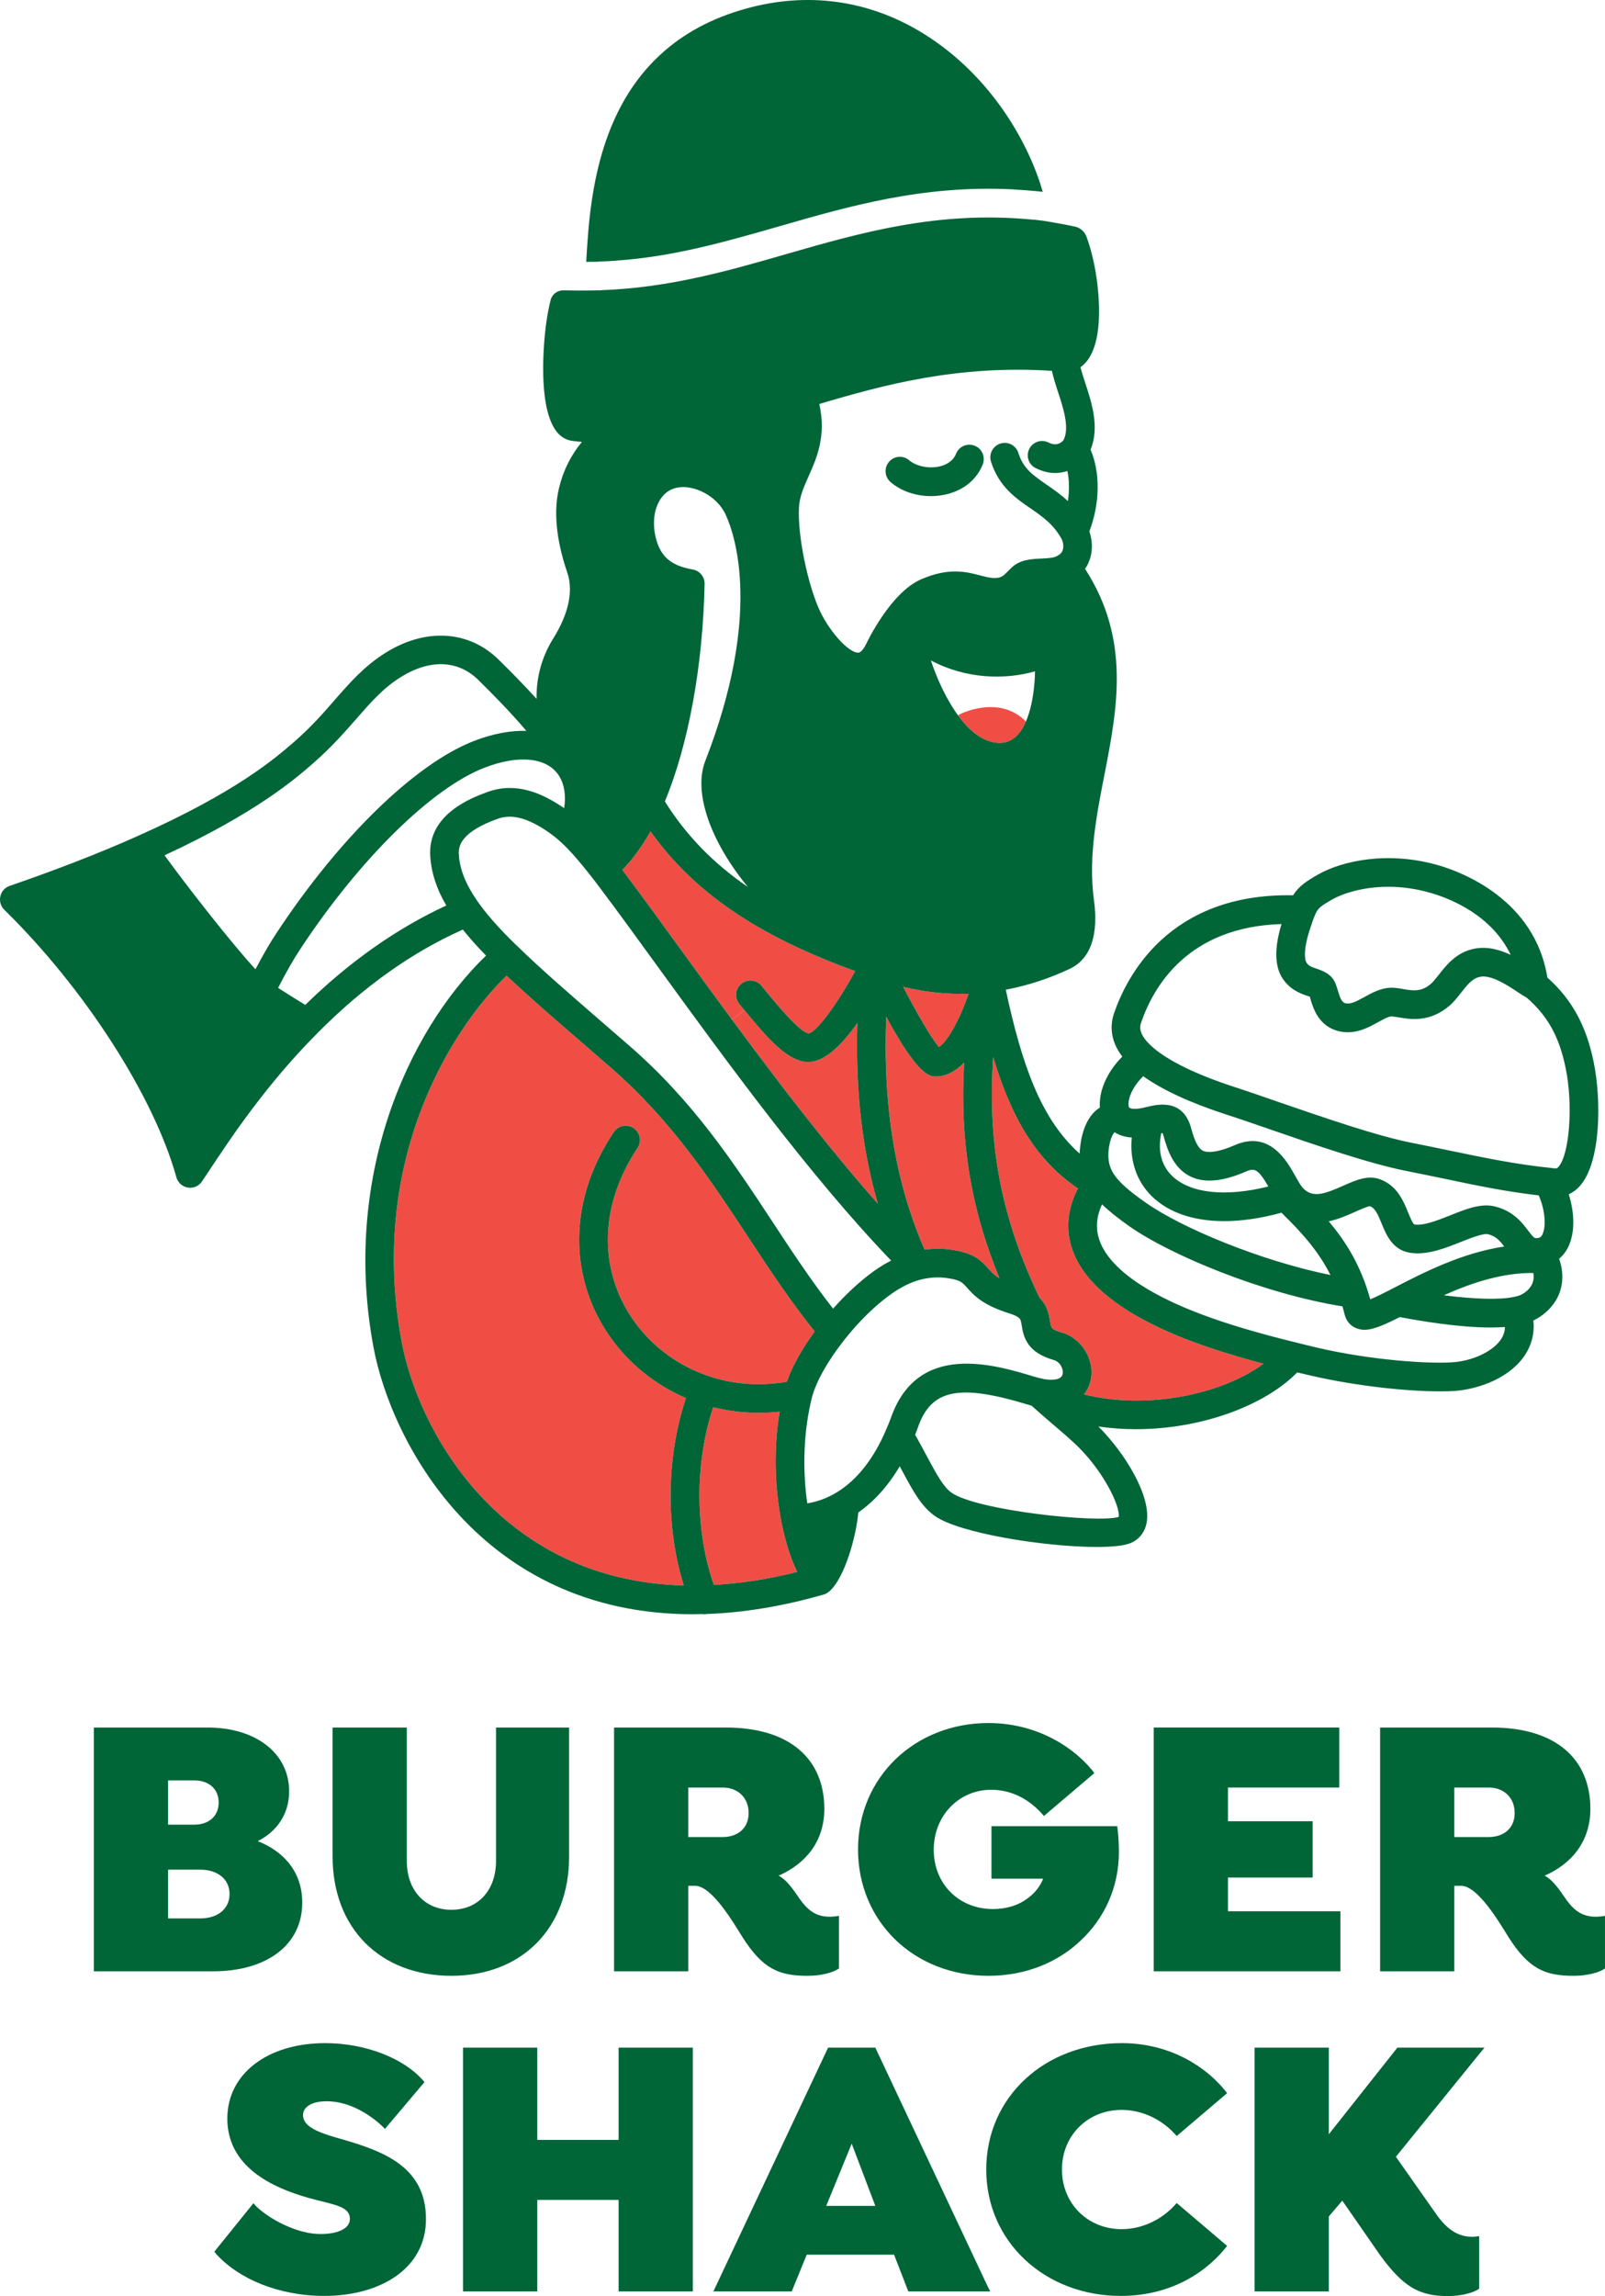
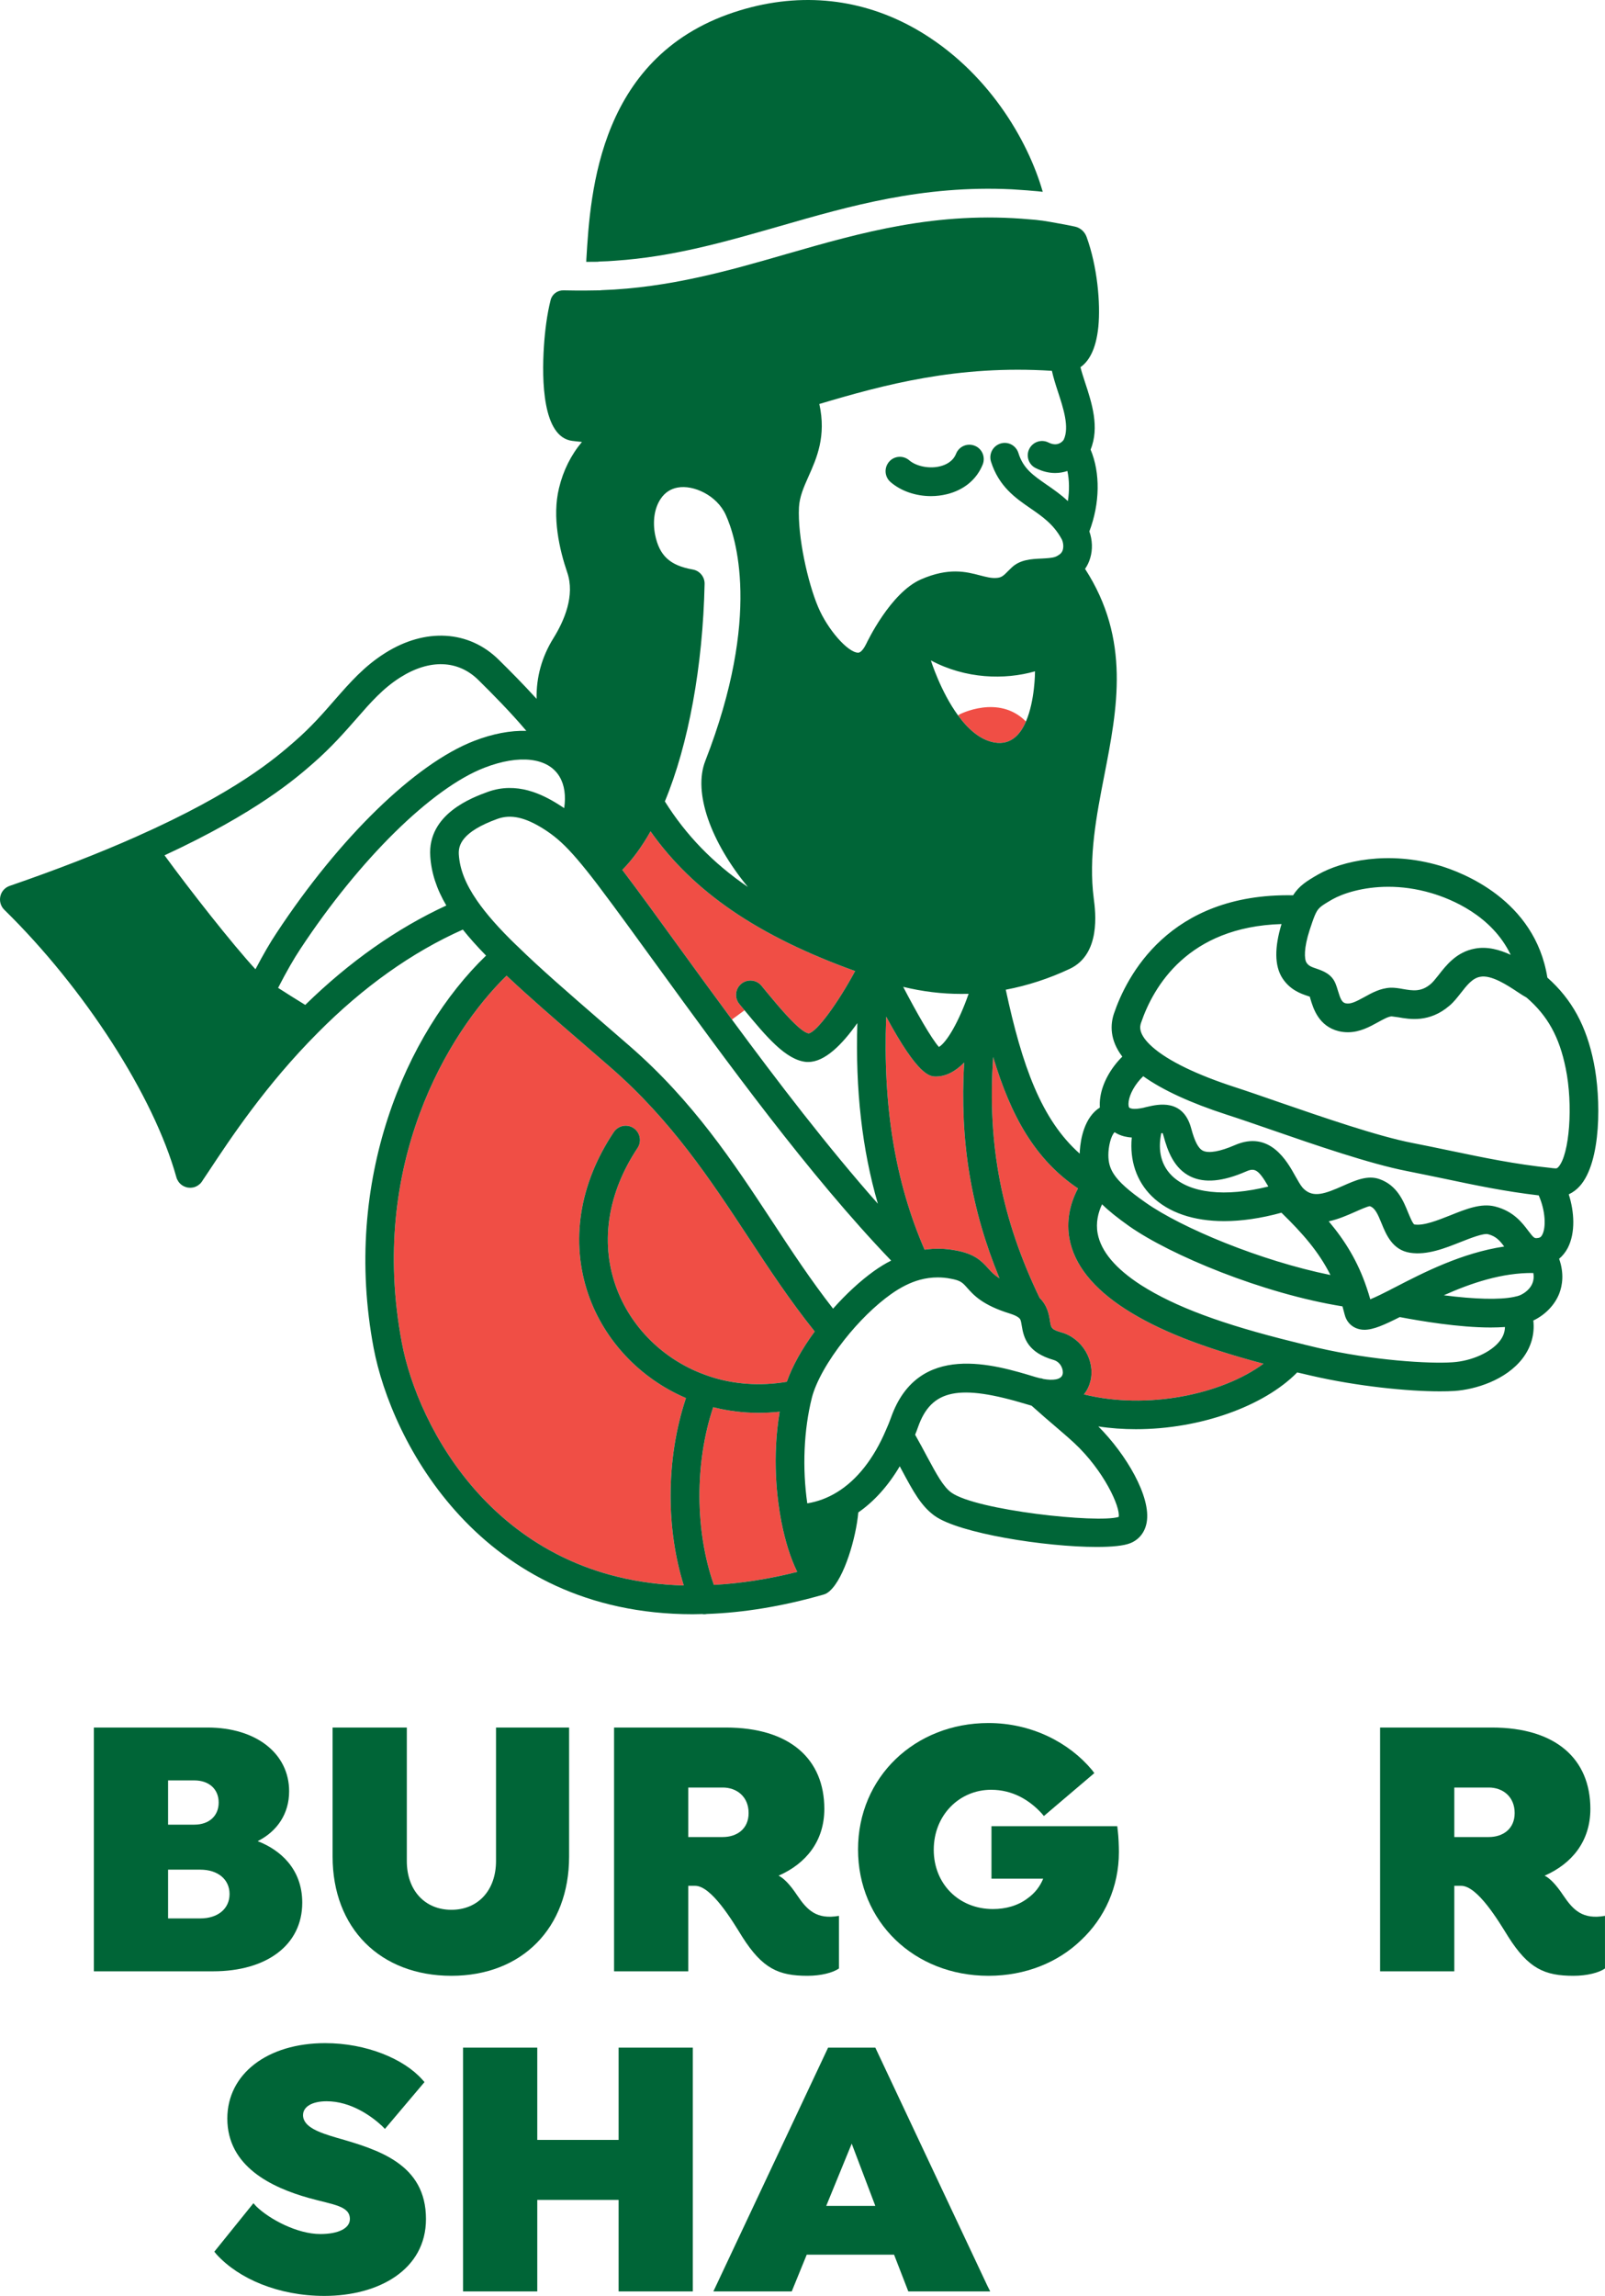
<svg xmlns="http://www.w3.org/2000/svg" width="495.69pt" height="708.66pt" viewBox="0 0 495.69 708.66" version="1.1">
  <defs>
    <clipPath id="clip1">
      <path d="M 426 533 L 495.691 533 L 495.691 610 L 426 610 Z M 426 533 " />
    </clipPath>
    <clipPath id="clip2">
      <path d="M 66 630 L 132 630 L 132 708.66 L 66 708.66 Z M 66 630 " />
    </clipPath>
    <clipPath id="clip3">
      <path d="M 304 630 L 379 630 L 379 708.66 L 304 708.66 Z M 304 630 " />
    </clipPath>
    <clipPath id="clip4">
      <path d="M 387 631 L 459 631 L 459 708.66 L 387 708.66 Z M 387 631 " />
    </clipPath>
  </defs>
  <g id="surface1">
    <path style=" stroke:none;fill-rule:nonzero;fill:rgb(94.099%,30.6%,27.1%);fill-opacity:1;" d="M 296.316 220.504 C 296.316 220.504 308.441 214.16 316.848 222.688 C 315.078 226.848 312.098 229.973 307.23 229.18 C 302.746 228.441 298.941 224.988 295.902 220.828 L 296.316 220.504 " />
    <path style=" stroke:none;fill-rule:nonzero;fill:rgb(94.099%,30.6%,27.1%);fill-opacity:1;" d="M 306.73 326.234 C 312.246 344.641 319.797 357.977 332.926 366.797 C 330.242 371.871 329.355 377.18 330.301 382.344 C 331.773 390.336 337.617 397.652 347.645 404.086 C 357.734 410.547 371.07 415.824 390.215 420.898 C 377.324 430.43 354.164 435.207 334.754 430.371 C 335.758 429.129 336.406 427.715 336.762 426.297 C 338.324 419.984 334.254 413.082 327.883 411.254 C 324.695 410.34 324.637 409.895 324.281 407.773 C 323.988 405.855 323.543 403.023 321.066 400.574 C 309.414 376.355 304.871 353.609 306.73 326.234 " />
-     <path style=" stroke:none;fill-rule:nonzero;fill:rgb(94.099%,30.6%,27.1%);fill-opacity:1;" d="M 299.148 306.734 C 296.109 315.438 292.363 321.75 289.973 323.137 C 287.613 320.48 283.039 312.457 278.941 304.578 C 284.867 306.027 290.859 306.762 296.875 306.762 C 297.645 306.762 298.41 306.762 299.148 306.734 " />
    <path style=" stroke:none;fill-rule:nonzero;fill:rgb(94.099%,30.6%,27.1%);fill-opacity:1;" d="M 285.547 385.707 C 276.52 364.906 272.629 341.691 273.688 313.785 C 283.66 332.254 287.23 332.254 289.09 332.254 C 291.27 332.254 294.367 331.426 297.762 327.945 C 296.375 352.164 299.855 373.078 308.676 394.527 C 307.023 393.523 306.141 392.52 305.281 391.578 C 303.012 389.012 300.828 386.945 295.195 385.941 C 292.008 385.324 288.766 385.234 285.547 385.707 " />
    <path style=" stroke:none;fill-rule:nonzero;fill:rgb(94.099%,30.6%,27.1%);fill-opacity:1;" d="M 234.305 436.062 C 236.461 436.062 238.645 435.945 240.797 435.711 C 238.379 450.074 240 462.762 241.297 469.547 C 241.297 469.605 241.297 469.664 241.328 469.723 C 242.508 475.711 244.188 481.051 246.223 485.152 C 237.316 487.395 228.699 488.719 220.473 489.164 C 214.602 472.555 214.539 451.375 220.266 434.32 C 224.809 435.473 229.559 436.062 234.305 436.062 " />
-     <path style=" stroke:none;fill-rule:nonzero;fill:rgb(94.099%,30.6%,27.1%);fill-opacity:1;" d="M 229.941 311.809 C 236.52 319.742 242.715 327.266 249.113 327.77 C 249.293 327.77 249.469 327.77 249.645 327.77 C 254.75 327.77 260.09 322.398 264.781 315.762 C 264.16 336.469 266.254 354.789 271.121 371.516 C 255.605 353.992 240.148 333.785 226.047 314.672 L 229.941 311.809 " />
    <path style=" stroke:none;fill-rule:nonzero;fill:rgb(94.099%,30.6%,27.1%);fill-opacity:1;" d="M 192.18 268.504 C 195.336 265.285 198.258 261.305 200.91 256.586 C 214.188 275.348 234.129 288.914 264.102 299.715 C 258.672 309.773 252.273 318.445 249.793 318.945 C 247.141 318.711 240.383 310.57 236.754 306.172 L 235.16 304.227 C 233.598 302.34 230.797 302.102 228.906 303.664 C 227.051 305.23 226.785 308.004 228.348 309.891 L 229.941 311.809 L 226.047 314.672 C 220.559 307.266 215.277 300.008 210.293 293.133 C 203.742 284.105 197.578 275.582 192.27 268.59 C 192.238 268.562 192.211 268.531 192.18 268.504 " />
    <path style=" stroke:none;fill-rule:nonzero;fill:rgb(94.099%,30.6%,27.1%);fill-opacity:1;" d="M 230.973 381.664 C 237.344 391.371 243.953 401.398 251.621 410.961 C 247.609 416.387 244.66 421.754 243.008 426.477 C 234.867 427.863 226.664 427.301 219.172 424.824 C 219.086 424.793 219.023 424.766 218.938 424.734 C 205.336 420.223 194.57 409.691 190.055 396.59 C 185.363 382.961 187.812 367.977 196.898 354.316 C 198.258 352.281 197.695 349.539 195.691 348.184 C 193.656 346.824 190.91 347.387 189.555 349.422 C 178.875 365.41 176.102 383.168 181.68 399.453 C 186.605 413.762 197.727 425.473 211.855 431.488 C 208.699 440.93 207.105 451.312 207.105 461.641 C 207.105 471.168 208.465 480.668 211.18 489.34 C 153.359 487.805 128.93 440.223 124.094 414.379 C 113.738 359.57 138.312 318.77 156.453 301.129 C 163.035 307.352 171 314.258 180.027 322.047 C 182.77 324.434 185.633 326.91 188.609 329.48 C 207.344 345.793 219.352 364.023 230.973 381.664 " />
    <path style=" stroke:none;fill-rule:nonzero;fill:rgb(0%,39.6%,21.599%);fill-opacity:1;" d="M 481.312 360.16 C 480.867 360.66 480.66 360.629 480.281 360.602 C 479.953 360.602 479.66 360.543 479.246 360.512 C 479.188 360.484 479.156 360.484 479.098 360.484 C 467.859 359.332 458.066 357.266 447.711 355.113 C 443.906 354.316 440.102 353.523 436.148 352.754 C 425.406 350.66 408.594 344.848 395.055 340.188 C 389.949 338.418 385.289 336.797 381.543 335.586 C 369.594 331.719 360.742 327.414 355.906 323.137 C 351.273 319.035 352.102 316.617 352.395 315.703 C 356.23 304.434 366.91 286.055 395.789 285.199 C 393.578 292.457 393.637 298.059 395.996 301.809 C 398.359 305.523 401.777 306.703 403.844 307.383 C 404.078 307.473 404.316 307.531 404.523 307.617 C 404.582 307.824 404.641 308.031 404.699 308.27 C 405.586 311.219 407.238 316.734 413.461 318.27 C 414.465 318.504 415.406 318.594 416.293 318.594 C 419.98 318.594 423.02 316.91 425.586 315.496 C 427.148 314.641 428.773 313.727 429.805 313.695 C 430.102 313.727 431.016 313.844 431.781 313.961 C 435.41 314.609 441.457 315.672 447.594 310.449 C 448.98 309.301 450.102 307.824 451.223 306.41 C 453.02 304.109 454.762 301.895 457.121 301.484 C 460.602 300.773 465.707 304.195 468.742 306.203 C 469.809 306.91 470.723 307.5 471.457 307.883 C 477.98 313.488 481.605 320.066 483.555 329.742 C 485.883 341.012 484.734 356.352 481.312 360.16 Z M 473.316 395.973 C 472.641 397.801 470.926 399.098 469.539 399.719 C 469.012 399.953 468.363 400.133 467.594 400.277 C 463.141 401.223 455.352 400.988 445.91 399.777 C 454.199 396.062 463.906 392.758 473.555 392.902 C 473.762 394.023 473.672 395.059 473.316 395.973 Z M 463.199 413.879 C 460.516 417.359 454.527 420.074 448.598 420.457 C 441.488 420.961 423.844 419.898 406.91 415.973 C 404.492 415.414 402.133 414.824 399.805 414.234 C 399.715 414.203 399.625 414.172 399.535 414.172 C 377.41 408.715 362.898 403.316 352.426 396.652 C 344.551 391.578 340.035 386.238 339.004 380.719 C 338.383 377.355 339.148 374.258 340.359 371.695 C 342.453 373.758 345.168 375.91 348.707 378.422 C 361.453 387.387 389.98 399.246 414.613 403.199 C 414.848 404.027 415.082 404.883 415.289 405.734 C 415.762 407.625 416.941 409.07 418.621 409.836 C 419.48 410.219 420.395 410.426 421.367 410.426 C 424.172 410.426 427.562 408.895 432.312 406.504 C 438.832 407.742 450.57 409.719 460.395 409.719 C 461.93 409.719 463.406 409.66 464.793 409.57 C 464.762 411.137 464.23 412.551 463.199 413.879 Z M 345.492 468.188 C 338.945 470.195 301.477 466.152 293.809 460.664 C 291.301 458.836 289.324 455.148 286.316 449.574 C 285.254 447.566 284.043 445.324 282.629 442.816 C 282.953 442.051 283.246 441.227 283.543 440.398 C 287.645 428.805 296.168 427.066 317.262 433.465 C 317.734 433.613 318.176 433.73 318.59 433.852 C 321.688 436.625 324.016 438.629 326.141 440.43 C 328.059 442.082 329.801 443.555 331.688 445.297 C 340.922 453.852 346.082 465.18 345.492 468.188 Z M 258.469 460.578 C 255.637 462.316 252.566 463.469 249.32 464 C 247.758 453.086 248.23 441.402 250.738 431.402 C 251.977 426.535 255.637 420.016 260.77 413.523 C 265.191 407.922 270.266 402.934 275.105 399.48 C 278.113 397.328 281.152 395.797 284.102 395 C 285.961 394.496 287.789 394.262 289.617 394.262 C 290.945 394.262 292.242 394.379 293.57 394.645 C 296.672 395.203 297.262 395.855 298.676 397.445 C 300.684 399.719 303.453 402.816 311.863 405.41 C 313.277 405.855 314.047 406.266 314.488 406.59 C 314.605 406.68 314.723 406.797 314.844 406.887 C 315.195 407.242 315.312 407.652 315.551 409.129 C 316.168 413.082 317.496 417.477 325.434 419.75 C 327.613 420.398 328.531 422.789 328.176 424.172 C 327.734 425.945 324.93 426.09 322.305 425.621 C 322.246 425.621 322.188 425.59 322.129 425.59 C 321.832 425.441 321.508 425.383 321.215 425.383 C 320.773 425.266 320.328 425.148 319.855 425.027 C 307.172 421.164 283.543 413.938 275.195 437.48 C 274.723 438.805 274.191 440.105 273.602 441.402 C 269.855 450.223 264.633 456.832 258.469 460.578 Z M 220.473 489.164 C 214.602 472.555 214.539 451.375 220.266 434.324 C 224.809 435.473 229.559 436.062 234.305 436.062 C 236.461 436.062 238.645 435.945 240.797 435.711 C 238.379 450.074 240 462.762 241.297 469.547 C 241.297 469.605 241.297 469.664 241.328 469.723 C 242.508 475.711 244.188 481.051 246.223 485.152 C 237.316 487.395 228.699 488.719 220.473 489.164 Z M 124.094 414.379 C 113.738 359.57 138.312 318.77 156.453 301.129 C 163.035 307.352 171 314.258 180.027 322.047 C 182.77 324.434 185.633 326.91 188.609 329.48 C 207.344 345.793 219.352 364.023 230.973 381.664 C 237.344 391.371 243.953 401.398 251.621 410.957 C 247.609 416.387 244.66 421.754 243.008 426.477 C 234.867 427.859 226.664 427.301 219.172 424.824 C 219.086 424.793 219.023 424.766 218.938 424.734 C 205.336 420.223 194.57 409.688 190.055 396.59 C 185.363 382.961 187.812 367.977 196.898 354.316 C 198.258 352.281 197.695 349.539 195.691 348.184 C 193.656 346.824 190.91 347.387 189.555 349.422 C 178.875 365.41 176.102 383.168 181.68 399.453 C 186.605 413.762 197.727 425.473 211.855 431.492 C 208.699 440.93 207.105 451.312 207.105 461.641 C 207.105 471.168 208.465 480.668 211.18 489.34 C 153.359 487.805 128.93 440.223 124.094 414.379 Z M 147.309 277.941 C 143.77 272.809 142 268.297 141.703 263.723 C 141.527 260.922 142.562 256.73 153.684 252.719 C 157.754 251.273 162.148 252.219 167.902 255.848 C 169.465 256.848 170.82 257.82 172.238 259.031 C 175.098 261.449 178.258 264.961 182.738 270.684 C 182.738 270.715 182.77 270.742 182.801 270.773 L 182.828 270.805 L 183.008 271.039 C 183.715 271.922 184.422 272.867 185.219 273.93 C 190.469 280.863 196.605 289.359 203.125 298.324 C 224.098 327.176 249.883 362.695 275.223 389.07 C 273.453 389.953 271.684 391.047 269.941 392.285 C 265.695 395.324 261.328 399.363 257.285 403.906 C 250.473 395.176 244.57 386.238 238.379 376.797 C 226.43 358.652 214.07 339.891 194.422 322.812 C 191.441 320.215 188.582 317.738 185.809 315.348 C 175.633 306.527 166.809 298.887 159.906 292.133 C 159.789 292.043 159.699 291.953 159.613 291.867 C 154.125 286.586 150.113 282.012 147.309 277.941 Z M 94.27 310.156 C 91.938 308.738 88.605 306.645 85.891 304.902 C 88.457 299.891 90.789 295.848 92.793 292.84 C 111.055 265.168 133.355 243.219 149.641 236.938 C 160.348 232.805 169.172 233.781 172.738 239.59 C 172.77 239.621 172.77 239.648 172.797 239.68 L 172.797 239.711 C 172.797 239.711 172.797 239.738 172.828 239.738 C 172.855 239.77 172.855 239.77 172.855 239.797 C 174.332 242.273 174.805 245.609 174.242 249.414 C 173.715 249.062 173.152 248.707 172.594 248.352 C 167.461 245.109 159.582 241.184 150.672 244.398 C 146.07 246.082 131.969 251.156 132.887 264.312 C 133.211 269.328 134.801 274.312 137.84 279.477 C 122.559 286.527 107.926 296.82 94.27 310.156 Z M 96.746 235.551 C 102.383 230.621 106.48 225.934 110.109 221.805 C 114.508 216.758 118.312 212.422 123.652 209.059 C 132.68 203.363 141.469 203.66 147.781 209.914 C 152.207 214.281 157.664 219.797 162.562 225.578 C 157.695 225.43 152.207 226.434 146.426 228.676 C 128.281 235.695 104.891 258.41 85.418 287.941 C 83.473 290.836 81.289 294.609 78.898 299.152 C 71.641 291.277 58.543 274.578 50.816 263.988 C 79.281 250.801 91.406 240.211 96.746 235.551 Z M 475.234 368.949 L 475.234 368.98 C 477.328 373.73 477.508 378.832 476.324 381.074 C 475.914 381.871 475.5 382.02 475.059 382.078 L 475.027 382.078 C 473.938 382.254 473.789 382.254 471.961 379.836 C 470.16 377.445 467.418 373.789 461.723 372.371 C 457.445 371.281 452.785 373.141 447.887 375.113 C 444.055 376.621 439.688 378.391 436.797 377.918 C 436.266 377.621 435.379 375.41 434.879 374.23 C 433.434 370.66 431.457 365.793 425.996 363.906 C 422.34 362.637 418.652 364.289 414.758 366 C 409.242 368.449 405.672 369.746 402.723 367.004 C 402.547 366.855 402.367 366.621 402.223 366.473 C 401.633 365.793 400.836 364.379 400.066 363.02 C 397.5 358.391 392.133 348.711 381.305 353.461 C 376.793 355.41 373.34 356.027 371.539 355.172 C 370.098 354.465 369.004 352.398 367.883 348.242 C 365.406 339.035 357.648 340.836 354.344 341.605 L 353.723 341.75 C 353.574 341.781 353.43 341.809 353.312 341.867 C 351.926 342.164 350.449 342.398 349.387 342.133 C 348.887 342.016 348.738 341.84 348.738 341.84 C 348.617 341.66 348.414 341.07 348.59 339.891 C 348.887 337.77 350.418 334.699 353.074 332.164 C 359.004 336.41 367.648 340.395 378.828 344.023 C 382.516 345.203 387.117 346.797 392.16 348.535 C 405.938 353.316 423.109 359.215 434.465 361.426 C 438.359 362.195 442.137 362.992 445.883 363.758 C 455.648 365.824 464.852 367.738 475.234 368.949 Z M 358.648 349.746 C 358.797 349.746 358.945 349.715 359.062 349.715 C 359.121 349.891 359.238 350.129 359.328 350.512 C 360.625 355.379 362.633 360.691 367.707 363.137 C 372.012 365.203 377.648 364.703 384.875 361.547 C 387.441 360.426 388.621 360.836 391.719 366.207 C 378.414 369.512 367.469 368.328 361.895 362.844 C 357.941 358.922 357.793 353.844 358.648 349.746 Z M 342.309 356.473 C 342.309 353.992 343.043 350.629 344.223 349.449 C 345.141 350.039 346.172 350.48 347.262 350.746 C 348.031 350.926 348.797 351.043 349.535 351.074 C 348.855 358.121 350.98 364.523 355.672 369.156 C 360.891 374.289 368.652 376.887 378.062 376.887 C 383.461 376.887 389.449 376.031 395.762 374.289 L 395.852 374.379 C 402.309 380.66 407.324 386.383 410.895 393.523 C 389.359 389.156 364.934 379.008 353.812 371.164 C 348.531 367.477 345.582 364.82 343.988 362.371 C 342.809 360.543 342.309 358.801 342.309 356.473 Z M 334.754 430.367 C 335.758 429.129 336.406 427.715 336.762 426.297 C 338.324 419.984 334.254 413.082 327.883 411.254 C 324.695 410.34 324.637 409.895 324.281 407.773 C 323.988 405.855 323.543 403.023 321.066 400.574 C 309.414 376.355 304.871 353.609 306.73 326.234 C 312.246 344.641 319.797 357.977 332.926 366.797 C 330.238 371.871 329.355 377.18 330.301 382.344 C 331.773 390.336 337.617 397.652 347.645 404.086 C 357.734 410.547 371.07 415.824 390.215 420.898 C 377.324 430.43 354.164 435.207 334.754 430.367 Z M 328.531 135.691 C 328.5 135.723 328.473 135.809 328.293 136.016 C 327.676 136.723 326.23 137.785 323.809 136.578 C 321.629 135.484 318.973 136.371 317.879 138.555 C 316.789 140.734 317.676 143.422 319.887 144.484 C 321.98 145.547 324.016 145.988 325.875 145.988 C 327.23 145.988 328.5 145.75 329.652 145.367 C 330.27 148.199 330.301 151.414 329.801 154.66 C 327.645 152.625 325.371 151.062 323.277 149.617 C 319.059 146.695 315.992 144.602 314.52 139.793 C 313.781 137.461 311.301 136.164 308.973 136.902 C 306.641 137.637 305.344 140.117 306.051 142.445 C 308.469 150.148 313.66 153.746 318.266 156.902 C 321.895 159.41 325.316 161.77 327.793 166.223 C 327.82 166.281 327.852 166.371 327.91 166.43 C 328.324 167.285 328.559 168.586 328.234 169.707 C 328 170.504 327.496 171.062 326.492 171.594 C 326.289 171.711 326.082 171.801 325.816 171.891 C 324.812 172.242 323.219 172.301 321.688 172.391 C 318.559 172.539 315.051 172.684 312.422 175.191 C 312.07 175.516 311.742 175.84 311.422 176.164 C 309.887 177.758 309.266 178.289 307.703 178.379 C 306.109 178.496 304.637 178.082 302.746 177.609 C 298.41 176.461 293.039 175.074 284.426 178.82 C 275.016 182.949 267.82 198.113 267.523 198.734 C 267.023 199.766 265.988 201.477 265.016 201.445 C 261.828 201.391 255.605 194.277 252.684 187.375 C 249.469 179.824 246.312 165.633 246.754 156.578 C 246.934 153.332 248.199 150.41 249.703 147.051 C 252.215 141.445 255.25 134.629 253.039 124.688 C 273.07 118.73 295.727 112.594 324.871 114.453 C 325.316 116.488 325.992 118.641 326.73 120.883 C 328.41 126.016 330.328 131.828 328.531 135.691 Z M 285.547 385.707 C 276.52 364.906 272.629 341.691 273.691 313.785 C 283.66 332.254 287.23 332.254 289.09 332.254 C 291.273 332.254 294.367 331.426 297.762 327.945 C 296.375 352.164 299.855 373.078 308.676 394.527 C 307.023 393.523 306.141 392.52 305.281 391.578 C 303.012 389.008 300.828 386.945 295.195 385.941 C 292.008 385.32 288.766 385.234 285.547 385.707 Z M 200.91 256.586 C 214.188 275.348 234.129 288.914 264.102 299.711 C 258.672 309.773 252.273 318.445 249.793 318.945 C 247.141 318.711 240.383 310.57 236.754 306.172 L 235.16 304.227 C 233.598 302.34 230.797 302.102 228.906 303.664 C 227.051 305.23 226.781 308.004 228.348 309.891 L 229.941 311.809 C 236.52 319.742 242.715 327.266 249.113 327.766 C 249.293 327.766 249.469 327.766 249.645 327.766 C 254.75 327.766 260.09 322.398 264.781 315.762 C 264.16 336.469 266.254 354.789 271.121 371.516 C 255.605 353.992 240.148 333.785 226.047 314.672 C 220.559 307.266 215.277 300.008 210.293 293.133 C 203.742 284.105 197.578 275.582 192.27 268.59 C 192.238 268.559 192.211 268.531 192.18 268.504 C 195.336 265.285 198.258 261.305 200.91 256.586 Z M 295.902 220.828 C 290.477 213.426 287.496 203.836 287.496 203.836 C 298.234 209.559 310.27 209.883 319.652 207.199 L 319.652 207.23 C 319.652 207.586 319.621 216.316 316.848 222.688 C 315.078 226.848 312.098 229.973 307.23 229.18 C 302.746 228.441 298.941 224.988 295.902 220.828 Z M 296.875 306.762 C 297.645 306.762 298.41 306.762 299.148 306.734 C 296.109 315.438 292.363 321.75 289.973 323.137 C 287.613 320.48 283.039 312.457 278.941 304.582 C 284.867 306.027 290.859 306.762 296.875 306.762 Z M 217.609 180.234 C 217.668 178.055 216.105 176.164 213.98 175.781 C 206.93 174.543 203.656 171.535 202.328 165.074 C 201.504 160.855 202.121 156.785 204.07 153.922 C 205.367 152.004 207.137 150.855 209.32 150.473 C 214.156 149.586 221.414 152.859 224.156 158.938 C 227.109 165.398 235.34 189.941 217.816 234.871 C 214.012 244.605 219.496 259.828 230.973 273.754 C 220.117 266.32 211.828 257.703 205.336 247.352 C 212.625 229.828 217.078 205.578 217.609 180.234 Z M 430.867 397.301 L 429.922 397.773 L 429.656 397.918 C 429.48 398.008 429.305 398.098 429.098 398.215 C 427.387 399.098 424.938 400.309 423.195 401.016 C 422.871 399.836 422.488 398.629 422.074 397.418 C 419.359 389.336 415.406 382.934 410.363 376.945 C 413.312 376.324 416.059 375.113 418.328 374.113 C 419.98 373.375 422.43 372.285 423.078 372.285 C 424.641 372.812 425.496 374.645 426.676 377.562 C 428.094 381.047 430.039 385.797 435.469 386.648 C 440.719 387.477 446.266 385.262 451.16 383.316 C 454.082 382.168 458.094 380.574 459.57 380.926 C 462.02 381.547 463.227 382.934 464.555 384.73 C 451.457 386.68 439.48 392.844 430.867 397.301 Z M 411.484 277.586 C 414.613 275.816 420.836 273.695 428.801 273.695 C 432.844 273.695 437.355 274.254 442.137 275.672 C 448.121 277.441 460.75 282.516 466.562 294.699 C 463.199 293.133 459.336 292.043 455.496 292.781 C 449.836 293.812 446.617 297.941 444.258 300.98 C 443.375 302.074 442.578 303.105 441.871 303.695 C 438.891 306.23 436.293 305.762 433.316 305.258 C 432.074 305.023 430.746 304.816 429.449 304.848 C 426.293 304.992 423.641 306.469 421.309 307.766 C 418.711 309.184 417.059 310.008 415.555 309.652 C 414.465 309.391 413.992 308.387 413.195 305.73 C 412.961 304.934 412.723 304.195 412.488 303.637 C 411.309 300.598 408.535 299.652 406.703 299.004 C 405.023 298.445 404.141 298.117 403.488 297.086 C 402.812 295.996 402.637 292.691 404.465 287.059 C 405.023 285.375 405.555 283.781 406.027 282.633 C 407.059 280.215 407.621 279.828 411.484 277.586 Z M 492.227 327.973 C 489.953 316.645 485.473 308.445 477.891 301.719 C 474.055 277.707 451.574 269.238 444.645 267.176 C 428.742 262.484 414.465 265.699 407.059 269.918 C 403.488 271.98 401.219 273.398 399.359 276.32 C 360.863 275.582 347.852 301.57 344.02 312.871 C 342.926 316.176 342.66 320.922 346.613 326.117 C 343.016 329.684 340.477 334.258 339.828 338.594 C 339.652 339.715 339.621 340.809 339.68 341.84 C 339.148 342.164 338.617 342.574 338.148 343.02 C 334.016 346.973 333.516 353.906 333.457 356.059 C 321.598 345.555 315.668 328.949 310.621 305.465 C 317.32 304.195 323.957 302.043 330.359 299.035 C 340.008 294.52 338.355 281.539 337.793 277.293 C 336.141 264.488 338.648 251.656 341.066 239.266 C 345.078 218.676 349.238 197.406 335.109 175.574 C 335.816 174.574 336.348 173.453 336.699 172.242 C 337.496 169.617 337.379 166.668 336.438 164.012 C 339.711 155.367 339.859 145.988 336.82 138.758 C 339.652 131.887 337.176 124.273 335.137 118.109 C 334.605 116.457 334.047 114.777 333.691 113.328 C 336.113 111.648 338.473 108.137 339.211 100.883 C 339.934 93.562 338.879 82.156 335.582 73.117 C 334.992 71.496 333.629 70.273 331.938 69.926 C 330.863 69.703 329.852 69.5 328.914 69.316 C 325.344 68.637 322.777 68.223 321.949 68.105 C 321.863 68.105 321.805 68.105 321.746 68.078 C 321.688 68.078 321.656 68.078 321.656 68.078 C 320.566 67.93 319.355 67.781 318.234 67.723 C 289.293 65.066 265.812 71.824 243.098 78.344 C 225.25 83.504 206.781 88.816 185.867 89.555 C 185.691 89.582 185.512 89.613 185.336 89.613 C 183.922 89.641 182.473 89.672 181.027 89.672 C 180.852 89.672 180.645 89.672 180.469 89.672 C 180.113 89.672 179.762 89.672 179.379 89.672 C 179.199 89.672 177.844 89.699 175.633 89.641 C 175.137 89.641 174.602 89.633 174.031 89.617 C 172.172 89.566 170.516 90.789 170.059 92.59 C 168.93 97.023 168.297 102.148 167.988 106.871 C 167.312 117.285 167.52 134.926 176.75 136.074 C 177.754 136.191 178.727 136.312 179.73 136.398 C 176.34 140.441 173.949 145.219 172.652 150.617 C 170.438 159.645 172.828 169.766 175.188 176.695 C 177.637 183.805 174.242 191.625 170.941 196.934 C 167.34 202.715 165.602 208.969 165.719 215.695 C 161.648 211.211 157.516 207.051 154.008 203.602 C 144.801 194.516 131.352 193.719 118.93 201.566 C 112.5 205.605 108.105 210.652 103.441 215.961 C 99.844 220.09 96.129 224.367 90.934 228.883 C 85.125 233.93 73.086 244.461 42.262 258.148 C 42.23 258.176 42.172 258.207 42.141 258.207 C 30.754 263.281 17.539 268.414 2.965 273.43 C 1.52 273.93 0.43 275.141 0.105 276.645 C -0.219 278.148 0.223 279.711 1.312 280.773 C 26.125 305.082 47.453 338.211 54.445 363.258 C 54.445 363.285 54.473 363.316 54.473 363.344 C 54.531 363.582 54.621 363.816 54.711 364.023 L 54.738 364.051 C 54.855 364.258 54.973 364.496 55.094 364.672 C 55.652 365.496 56.477 366.09 57.422 366.383 C 57.602 366.441 57.805 366.504 58.012 366.531 C 58.25 366.559 58.484 366.59 58.723 366.59 C 59.133 366.59 59.516 366.531 59.902 366.441 C 60.402 366.297 60.875 366.059 61.289 365.766 C 61.465 365.645 61.641 365.496 61.789 365.352 C 61.965 365.203 62.113 365.027 62.23 364.848 C 62.41 364.641 62.527 364.438 62.645 364.23 L 64.445 361.547 C 71.051 351.574 82.055 334.879 98.102 318.801 C 112.117 304.641 127.219 293.902 142.945 286.91 C 144.949 289.418 147.309 292.07 150.113 294.934 C 125.305 318.859 105.629 364.348 115.391 416.031 C 120.82 444.797 148.344 498.219 213.98 498.219 C 214.926 498.219 215.867 498.191 216.844 498.16 C 216.871 498.191 216.902 498.191 216.961 498.16 L 216.988 498.16 C 217.137 498.219 217.285 498.219 217.461 498.219 C 217.758 498.219 218.023 498.191 218.316 498.133 L 218.348 498.133 C 218.375 498.133 218.375 498.133 218.375 498.133 C 229.645 497.746 241.621 495.77 253.953 492.262 C 254.07 492.23 254.191 492.203 254.309 492.172 C 254.336 492.172 254.336 492.172 254.367 492.141 C 254.723 492.055 255.047 491.906 255.398 491.699 C 255.574 491.582 255.754 491.465 255.93 491.316 C 255.988 491.258 256.02 491.227 256.078 491.199 L 256.105 491.199 C 256.164 491.141 256.254 491.082 256.312 490.992 C 260.77 486.98 264.398 474.559 265.074 466.801 C 270.004 463.379 274.34 458.543 277.879 452.555 C 278.113 452.965 278.32 453.379 278.527 453.762 C 282.098 460.43 284.488 464.824 288.645 467.836 C 296.195 473.262 322.863 477.453 338.68 477.453 C 343.367 477.453 347.113 477.098 349.121 476.273 C 351.805 475.18 353.605 472.906 354.137 469.898 C 355.582 461.992 347.766 448.805 339.211 440.254 C 343.043 440.84 346.938 441.109 350.805 441.109 C 370.688 441.109 390.363 434.027 400.629 423.586 C 402.047 423.91 403.488 424.262 404.938 424.586 C 419.242 427.891 434.82 429.426 444.645 429.426 C 446.355 429.426 447.859 429.395 449.188 429.309 C 455.648 428.863 465.027 426.004 470.219 419.277 C 472.875 415.797 474.023 411.785 473.555 407.566 C 477.238 405.824 480.25 402.699 481.605 399.129 C 482.492 396.77 483.141 393.109 481.52 388.508 C 482.578 387.625 483.492 386.504 484.203 385.145 C 486.621 380.395 486.207 373.996 484.496 368.625 C 485.738 368.035 486.887 367.211 487.891 366.09 C 494.645 358.566 494.469 338.891 492.227 327.973 " />
    <path style=" stroke:none;fill-rule:nonzero;fill:rgb(0%,39.6%,21.599%);fill-opacity:1;" d="M 301.035 137.578 C 298.766 136.664 296.195 137.758 295.281 140.027 C 294.309 142.477 292.039 143.508 290.328 143.922 C 287.023 144.75 283.012 143.953 280.797 142.062 C 278.941 140.469 276.137 140.676 274.574 142.535 C 272.98 144.395 273.188 147.195 275.047 148.789 C 278.289 151.594 282.863 153.125 287.523 153.125 C 289.176 153.125 290.828 152.922 292.422 152.535 C 297.73 151.238 301.656 147.965 303.516 143.332 C 304.398 141.062 303.309 138.465 301.035 137.578 " />
    <path style=" stroke:none;fill-rule:nonzero;fill:rgb(0%,39.6%,21.599%);fill-opacity:1;" d="M 185.039 80.73 C 185.188 80.73 185.336 80.73 185.484 80.703 C 186.988 80.672 188.465 80.586 189.938 80.469 C 207.934 79.258 223.863 74.656 240.648 69.848 C 262.48 63.562 284.957 57.102 312.512 58.43 C 314.074 58.52 315.668 58.637 317.262 58.754 C 317.82 58.812 318.383 58.844 318.941 58.902 C 319.887 58.961 320.977 59.078 322.039 59.199 C 317.496 43.297 305.02 21.789 283.188 9.164 C 266.461 -0.48 247.582 -2.574 228.613 3.176 C 184.895 16.363 182.328 59.344 181.09 80.023 C 181.09 80.289 181.059 80.555 181.059 80.82 C 182.297 80.82 183.418 80.82 184.57 80.793 C 184.719 80.762 184.895 80.73 185.039 80.73 " />
    <path style=" stroke:none;fill-rule:nonzero;fill:rgb(0%,39.6%,21.599%);fill-opacity:1;" d="M 70.895 584.578 C 70.895 580.062 67.305 577.055 61.863 577.055 L 51.91 577.055 L 51.91 592.102 L 61.863 592.102 C 67.305 592.102 70.895 589.094 70.895 584.578 Z M 60.012 549.504 L 51.91 549.504 L 51.91 563.164 L 60.012 563.164 C 64.527 563.164 67.535 560.504 67.535 556.336 C 67.535 552.168 64.527 549.504 60.012 549.504 Z M 93.348 587.242 C 93.348 600.32 82.352 608.426 65.801 608.426 L 28.988 608.426 L 28.988 533.184 L 64.062 533.184 C 79.227 533.184 89.297 541.285 89.297 552.863 C 89.297 559.809 85.594 565.246 79.574 568.258 C 86.52 570.922 93.348 576.824 93.348 587.242 " />
    <path style=" stroke:none;fill-rule:nonzero;fill:rgb(0%,39.6%,21.599%);fill-opacity:1;" d="M 125.641 533.184 L 125.641 574.395 C 125.641 583.422 131.195 589.441 139.414 589.441 C 147.633 589.441 153.191 583.422 153.191 574.395 L 153.191 533.184 L 175.762 533.184 L 175.762 573.004 C 175.762 595.113 161.176 609.812 139.414 609.812 C 117.422 609.812 102.719 595.113 102.719 573.004 L 102.719 533.184 L 125.641 533.184 " />
    <path style=" stroke:none;fill-rule:nonzero;fill:rgb(0%,39.6%,21.599%);fill-opacity:1;" d="M 223.215 566.984 C 227.5 566.984 231.203 564.555 231.203 559.578 C 231.203 554.484 227.5 551.703 223.215 551.703 L 212.566 551.703 L 212.566 566.984 Z M 259.102 607.543 C 257.301 608.848 253.543 609.812 249.379 609.812 C 240.465 609.812 235.484 607.613 229.234 597.773 C 226.227 592.914 219.742 582.031 214.648 582.031 L 212.566 582.031 L 212.566 608.426 L 189.648 608.426 L 189.648 533.184 L 224.141 533.184 C 243.938 533.184 254.586 542.906 254.586 558.301 C 254.586 568.258 248.914 575.203 240.465 578.906 C 242.086 579.719 243.938 581.57 246.25 585.043 C 249.258 589.484 252.164 592.535 259.102 591.312 L 259.102 607.543 " />
    <path style=" stroke:none;fill-rule:nonzero;fill:rgb(0%,39.6%,21.599%);fill-opacity:1;" d="M 345.562 571.613 C 345.562 582.379 341.164 591.988 333.871 598.816 C 326.812 605.645 316.738 609.812 305.281 609.812 C 282.359 609.812 264.996 593.145 264.996 570.805 C 264.996 548.465 282.594 531.797 305.281 531.797 C 318.594 531.797 330.168 537.812 337.23 546.266 L 337.977 547.25 L 322.391 560.5 L 321.719 559.691 C 317.898 555.523 312.688 552.398 306.09 552.398 C 296.367 552.398 288.379 560.156 288.379 570.922 C 288.379 581.453 296.137 589.211 306.668 589.211 C 310.605 589.211 314.426 588.168 317.434 585.852 C 319.52 584.348 321.137 582.379 322.18 579.836 L 306.207 579.836 L 306.207 563.629 L 345.055 563.629 L 345.215 565.016 C 345.445 566.867 345.562 569.762 345.562 571.613 " />
-     <path style=" stroke:none;fill-rule:nonzero;fill:rgb(0%,39.6%,21.599%);fill-opacity:1;" d="M 379.242 551.703 L 379.242 562.121 L 405.402 562.121 L 405.402 579.484 L 379.242 579.484 L 379.242 589.902 L 413.969 589.902 L 413.969 608.426 L 356.32 608.426 L 356.32 533.184 L 413.621 533.184 L 413.621 551.703 L 379.242 551.703 " />
    <g clip-path="url(#clip1)" clip-rule="nonzero">
      <path style=" stroke:none;fill-rule:nonzero;fill:rgb(0%,39.6%,21.599%);fill-opacity:1;" d="M 459.801 566.984 C 464.086 566.984 467.789 564.555 467.789 559.578 C 467.789 554.484 464.086 551.703 459.801 551.703 L 449.152 551.703 L 449.152 566.984 Z M 495.684 607.543 C 493.887 608.848 490.129 609.812 485.961 609.812 C 477.051 609.812 472.07 607.613 465.82 597.773 C 462.812 592.914 456.328 582.031 451.234 582.031 L 449.152 582.031 L 449.152 608.426 L 426.23 608.426 L 426.23 533.184 L 460.727 533.184 C 480.523 533.184 491.172 542.906 491.172 558.301 C 491.172 568.258 485.496 575.203 477.051 578.906 C 478.668 579.719 480.523 581.57 482.836 585.043 C 485.844 589.484 488.746 592.535 495.684 591.312 L 495.684 607.543 " />
    </g>
    <g clip-path="url(#clip2)" clip-rule="nonzero">
      <path style=" stroke:none;fill-rule:nonzero;fill:rgb(0%,39.6%,21.599%);fill-opacity:1;" d="M 66.852 695.766 L 66.195 694.957 L 78.27 679.996 L 79.121 680.949 C 83.285 685 91.852 689.516 98.914 689.516 C 104.473 689.516 108.059 687.777 108.059 684.883 C 108.059 680.832 102.969 680.484 95.441 678.402 C 83.867 675.16 70.207 668.68 70.207 653.863 C 70.207 640.086 82.594 630.594 100.422 630.594 C 113.152 630.594 124.727 635.457 130.398 641.824 L 131.102 642.613 L 118.879 657.07 L 118.012 656.176 C 114.773 653.168 108.406 648.535 100.883 648.535 C 96.484 648.535 93.59 650.156 93.59 652.82 C 93.59 656.523 98.797 658.262 103.891 659.766 C 116.855 663.469 131.559 667.867 131.559 684.883 C 131.559 700.512 116.973 708.613 100.188 708.613 C 85.949 708.613 73.68 703.289 66.852 695.766 " />
    </g>
    <path style=" stroke:none;fill-rule:nonzero;fill:rgb(0%,39.6%,21.599%);fill-opacity:1;" d="M 213.969 631.984 L 213.969 707.223 L 191.051 707.223 L 191.051 678.98 L 165.93 678.98 L 165.93 707.223 L 143.012 707.223 L 143.012 631.984 L 165.93 631.984 L 165.93 660.461 L 191.051 660.461 L 191.051 631.984 L 213.969 631.984 " />
    <path style=" stroke:none;fill-rule:nonzero;fill:rgb(0%,39.6%,21.599%);fill-opacity:1;" d="M 270.336 680.832 L 263.043 661.617 L 255.172 680.832 Z M 304.945 705.488 L 305.824 707.223 L 280.523 707.223 L 276.125 695.879 L 249.152 695.879 L 244.523 707.223 L 220.316 707.223 L 221.141 705.488 L 255.75 631.984 L 270.336 631.984 L 304.945 705.488 " />
    <g clip-path="url(#clip3)" clip-rule="nonzero">
-       <path style=" stroke:none;fill-rule:nonzero;fill:rgb(0%,39.6%,21.599%);fill-opacity:1;" d="M 304.594 669.605 C 304.594 647.266 322.652 630.594 346.496 630.594 C 359.461 630.594 370.922 636.266 378.215 645.062 L 378.977 646.039 L 363.422 659.258 L 362.703 658.492 C 358.883 654.324 352.98 651.199 346.383 651.199 C 336.078 651.199 327.977 658.957 327.977 669.605 C 327.977 680.254 336.078 688.008 346.383 688.008 C 352.98 688.008 358.883 684.883 362.703 680.715 L 363.426 679.953 L 378.977 693.172 L 378.215 694.145 C 371.152 702.594 360.156 708.613 346.152 708.613 C 322.77 708.613 304.594 691.945 304.594 669.605 " />
-     </g>
+       </g>
    <g clip-path="url(#clip4)" clip-rule="nonzero">
-       <path style=" stroke:none;fill-rule:nonzero;fill:rgb(0%,39.6%,21.599%);fill-opacity:1;" d="M 426.363 696.227 L 414.555 679.211 L 410.391 684.074 L 410.391 707.223 L 387.469 707.223 L 387.469 631.984 L 410.391 631.984 L 410.391 658.723 L 431.57 631.984 L 458.48 631.984 L 457.039 633.719 L 431.109 665.668 L 442.914 682.453 C 445.926 686.895 449.883 691.383 456.82 690.16 L 456.82 706.391 C 455.02 707.695 451.266 708.66 447.098 708.66 C 438.184 708.66 433.32 705.676 426.363 696.227 " />
-     </g>
+       </g>
  </g>
</svg>